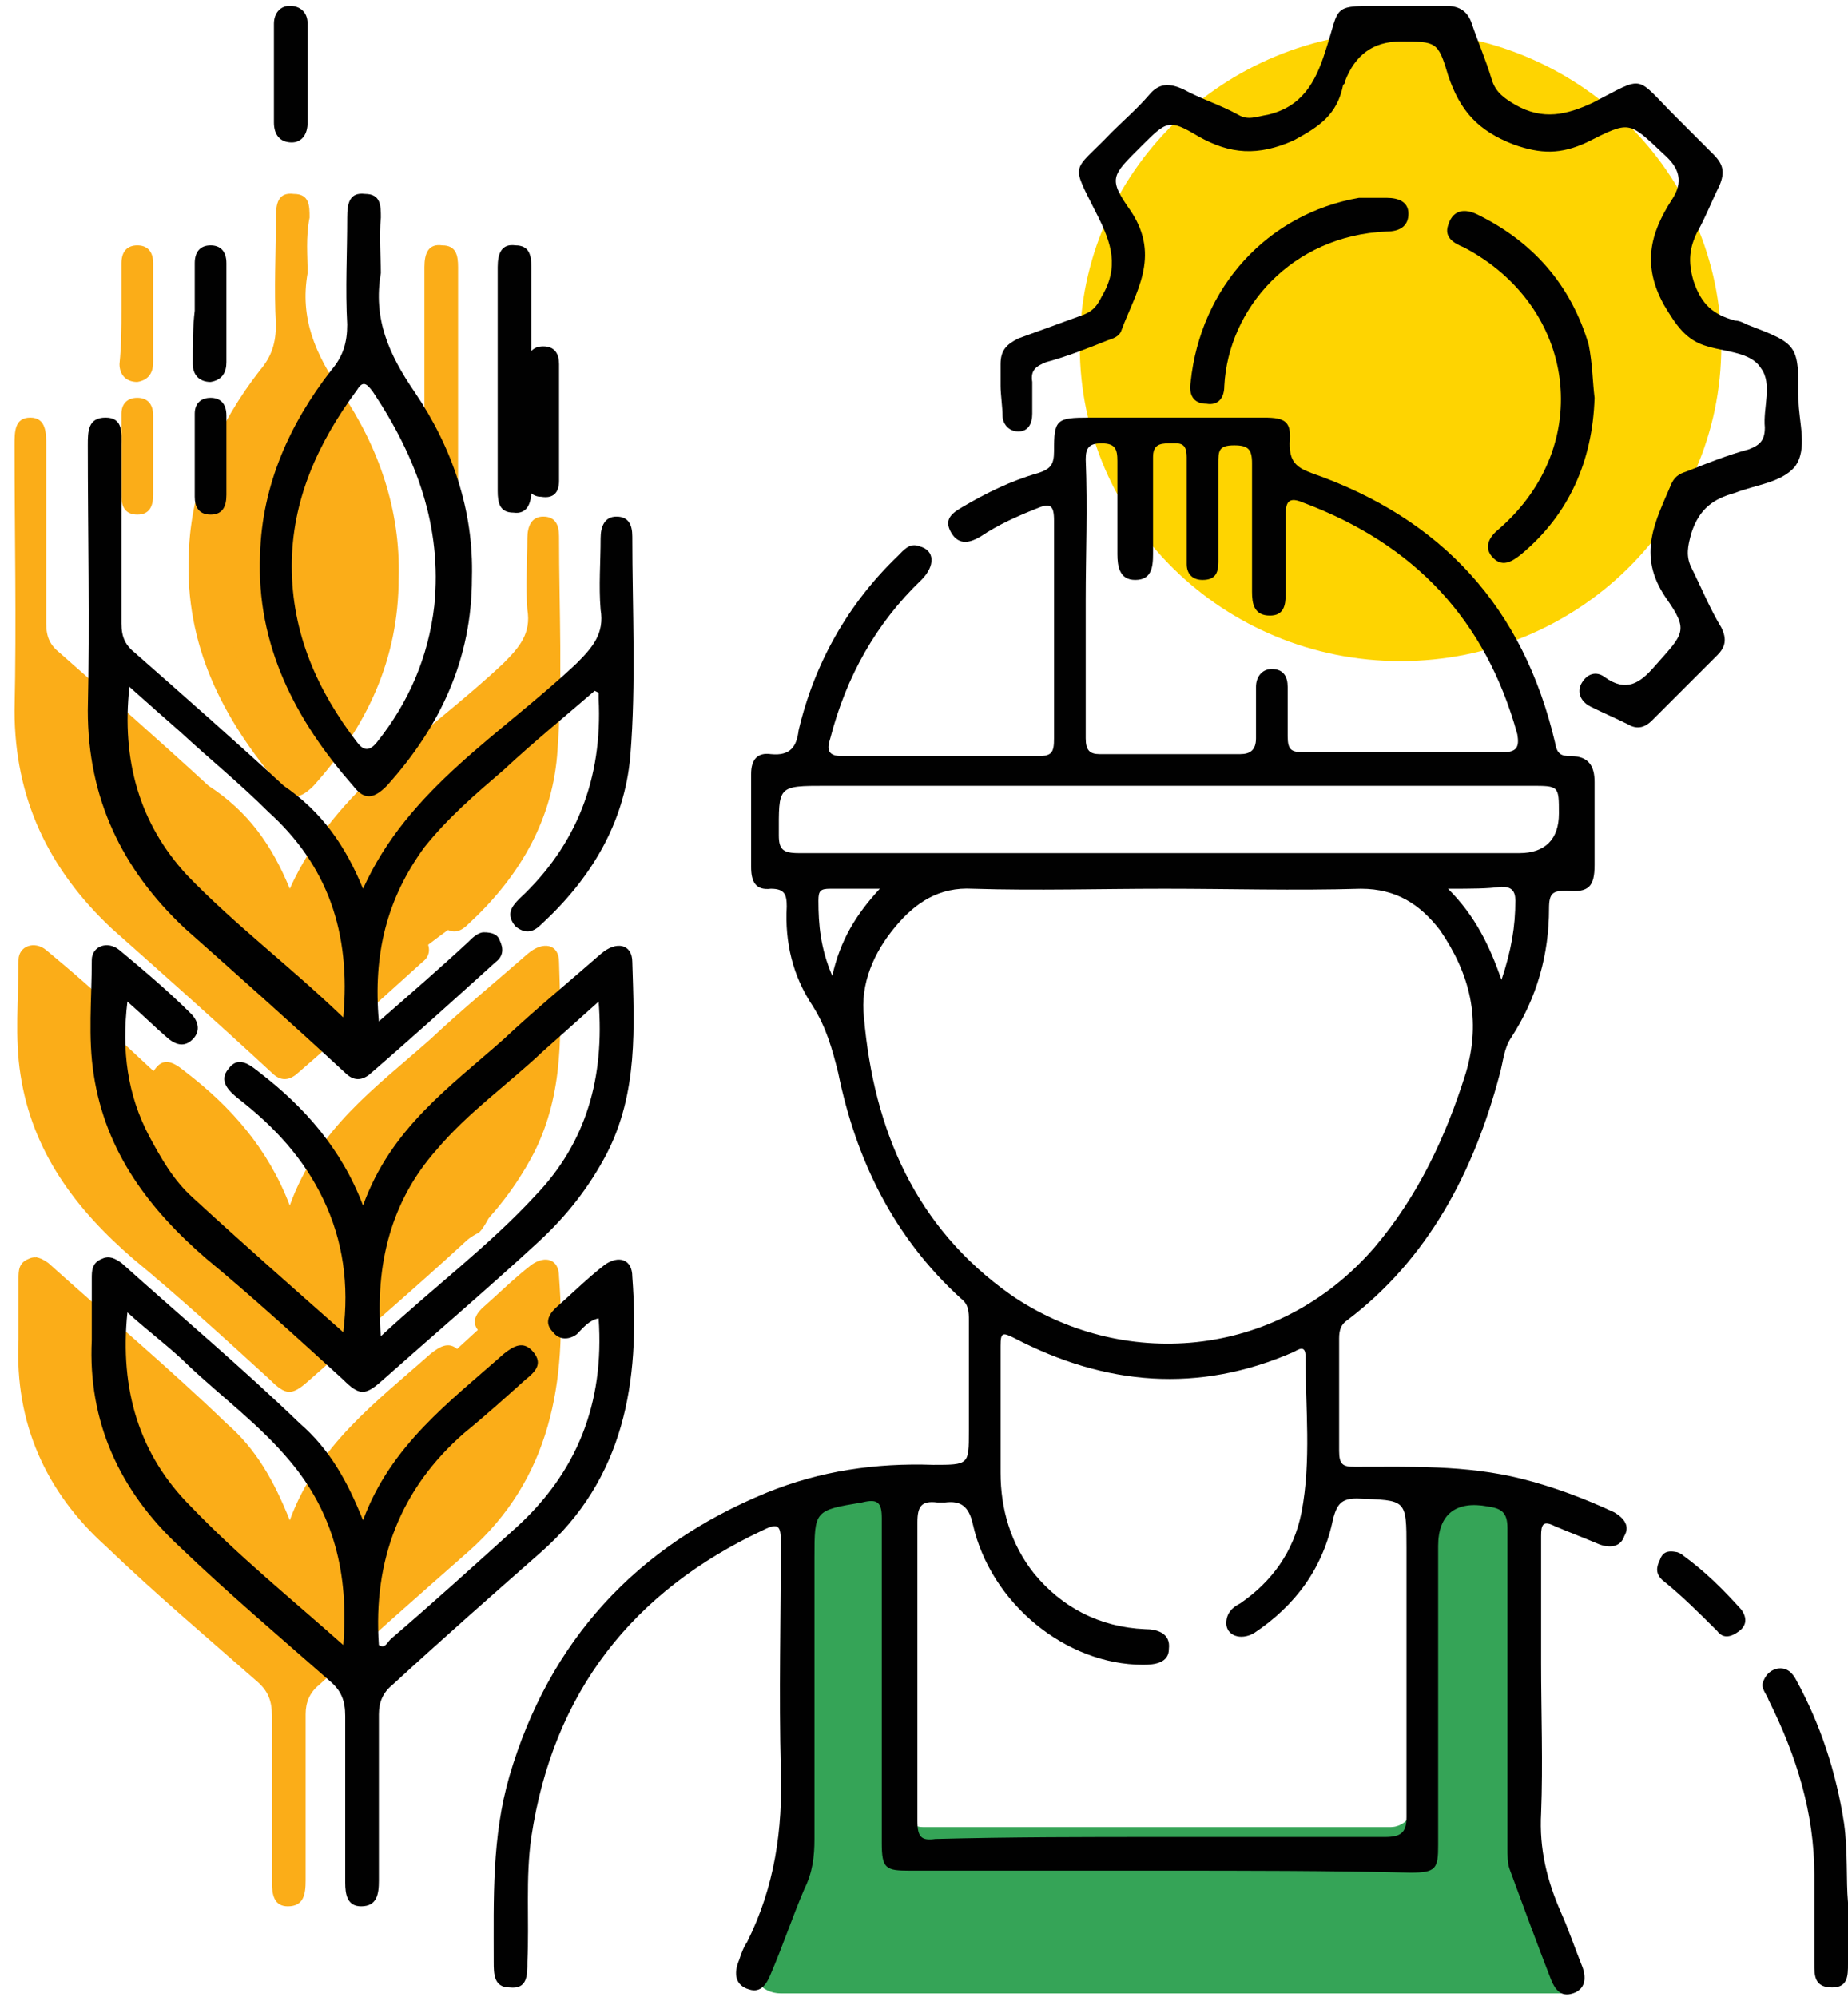
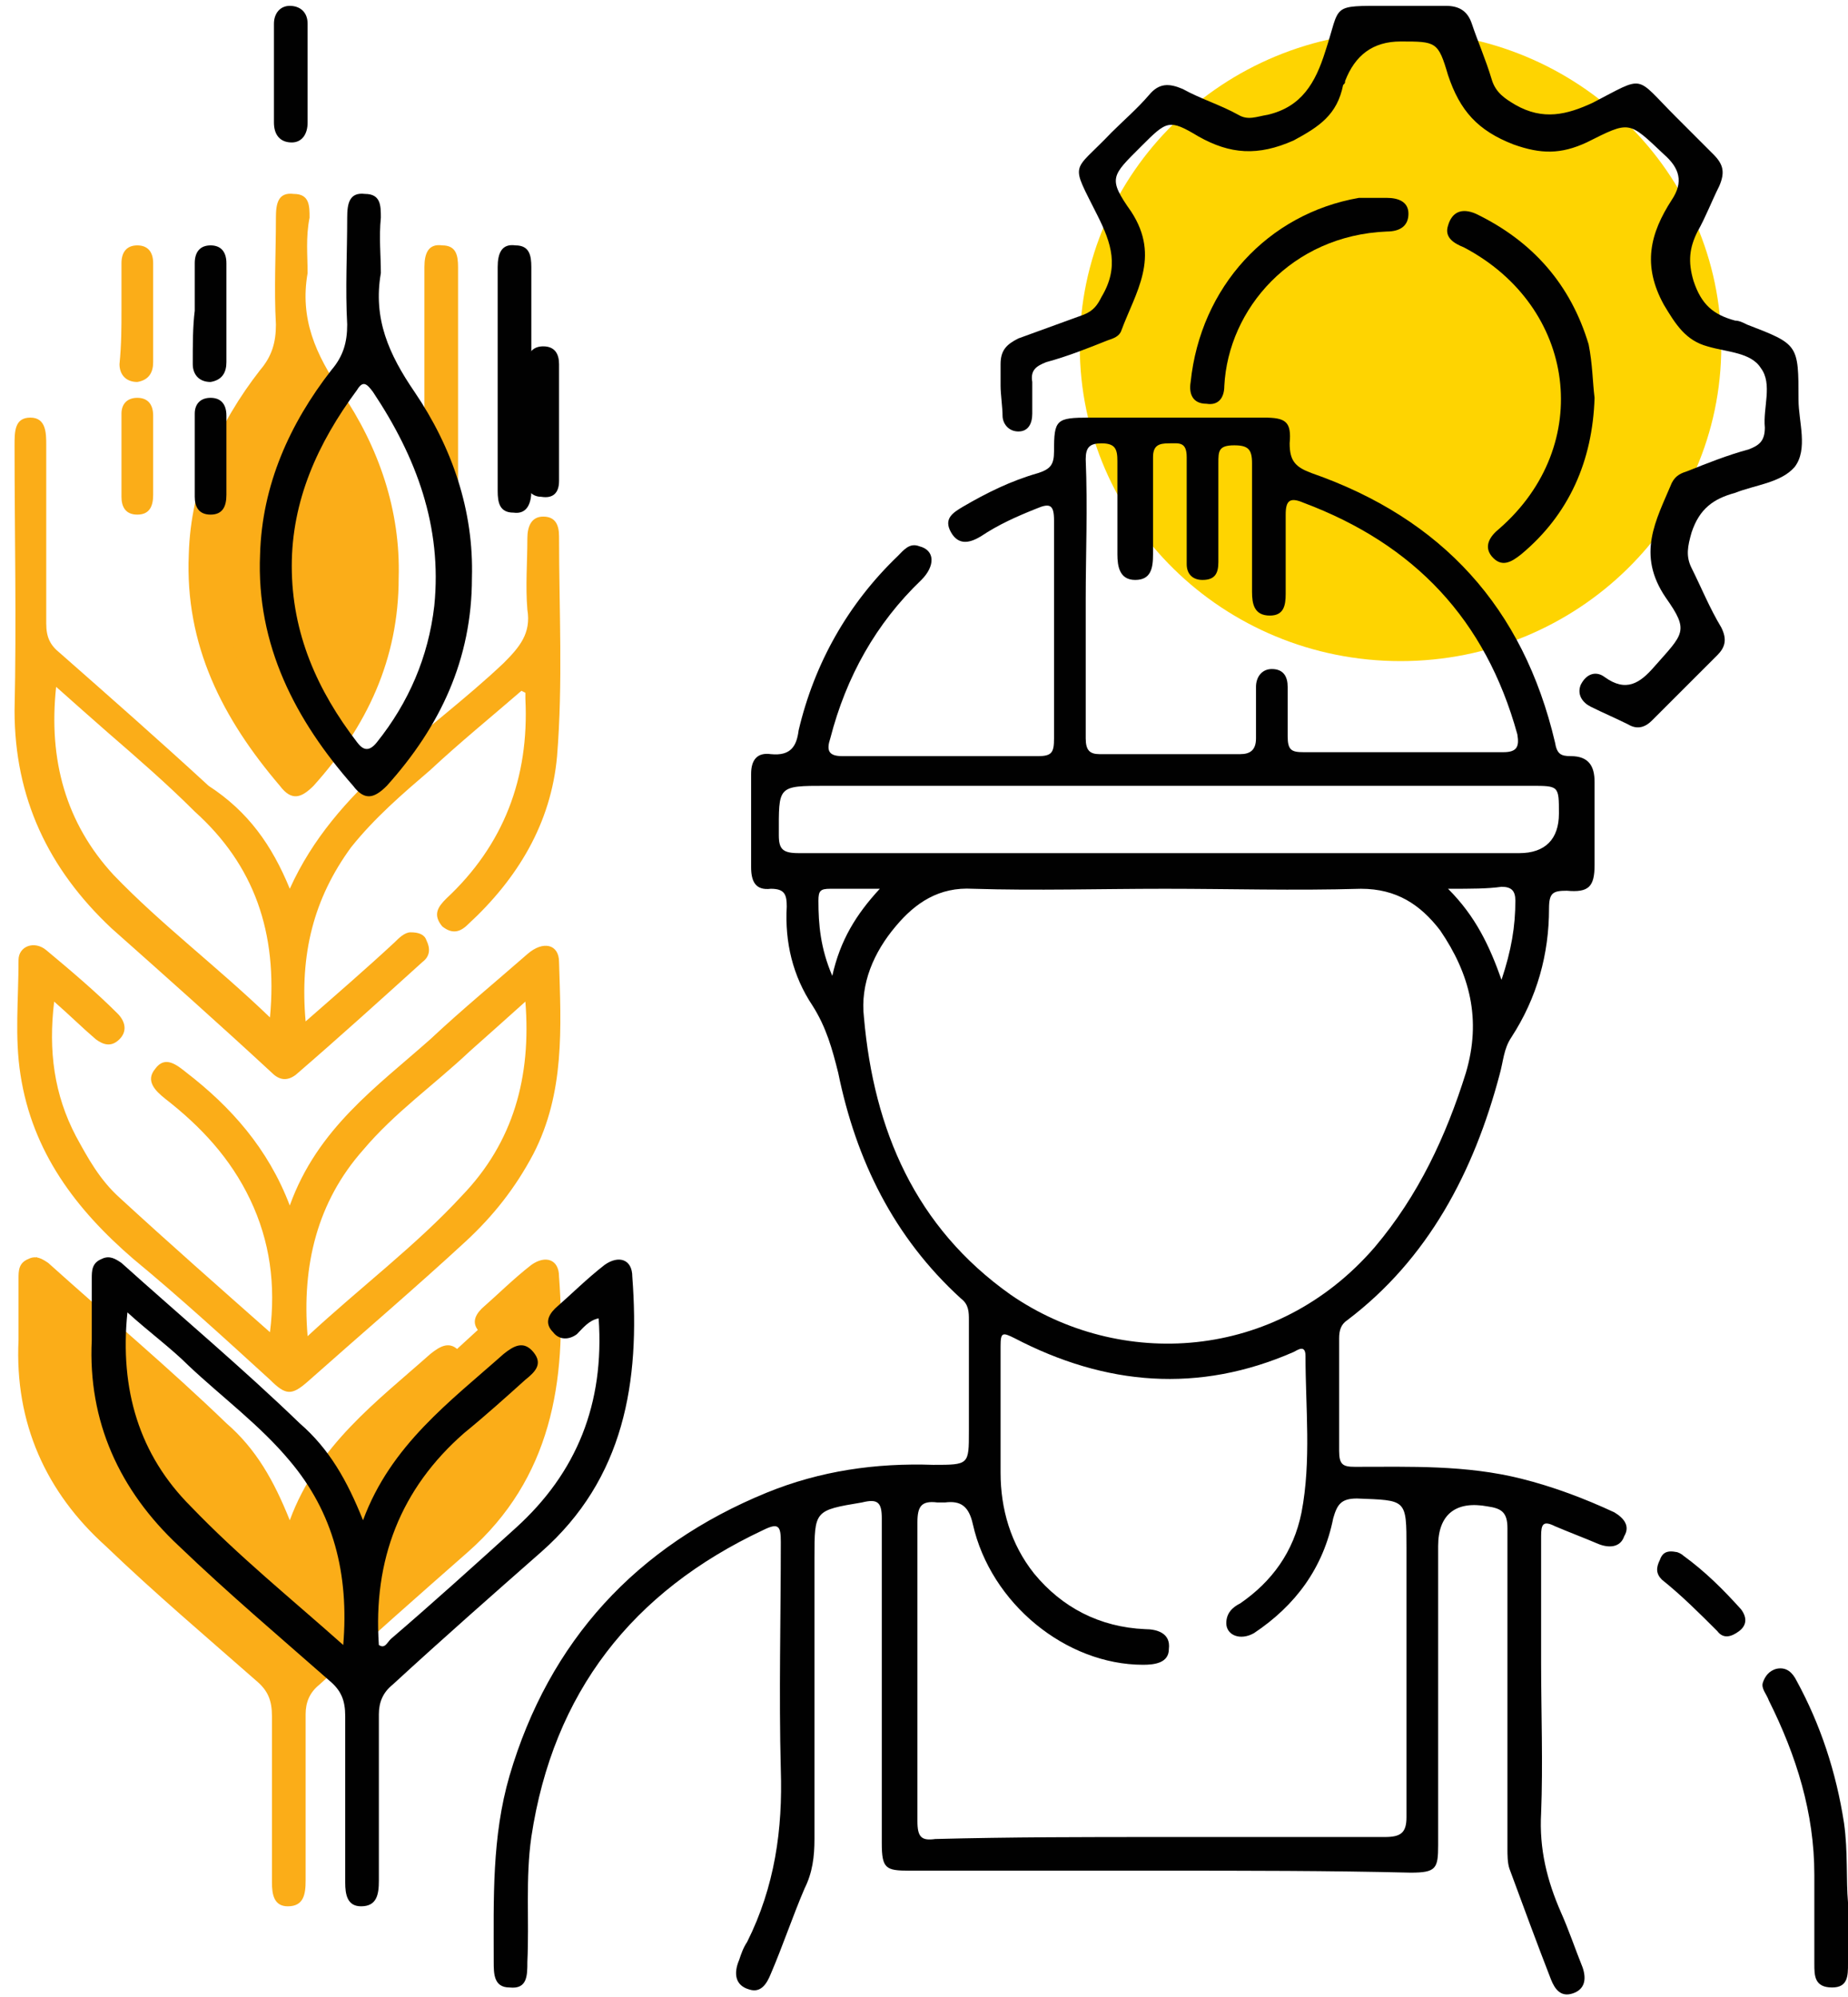
<svg xmlns="http://www.w3.org/2000/svg" width="124" height="134" viewBox="0 0 124 134" fill="none">
  <path d="M19.444 24.041C19.444 24.041 5.228 37.592 19.444 52.471C23.297 48.752 26.618 43.57 25.555 37.725C24.359 31.879 21.968 26.166 19.444 24.041Z" fill="#FBAD18" />
  <path d="M19.444 59.645C22.499 52.87 28.744 49.283 33.792 44.5C34.855 43.437 35.652 42.507 35.386 40.913C35.253 39.319 35.386 37.725 35.386 36.13C35.386 35.333 35.652 34.669 36.449 34.669C37.246 34.669 37.512 35.2 37.512 35.998C37.512 40.913 37.778 45.829 37.379 50.744C36.98 55.261 34.722 58.981 31.401 62.037C30.869 62.568 30.338 62.701 29.674 62.17C29.009 61.373 29.408 60.841 29.939 60.31C33.792 56.723 35.519 52.206 35.253 46.892C35.253 46.759 35.253 46.626 35.253 46.493C35.253 46.493 35.253 46.493 34.988 46.36C32.995 48.087 30.869 49.814 28.876 51.674C27.017 53.269 25.157 54.863 23.562 56.856C21.038 60.31 20.108 64.03 20.507 68.547C22.632 66.687 24.625 64.96 26.485 63.233C26.751 62.967 27.149 62.568 27.548 62.568C28.079 62.568 28.478 62.701 28.611 63.1C28.876 63.631 28.876 64.163 28.345 64.561C25.555 67.085 22.765 69.61 19.842 72.134C19.311 72.532 18.779 72.532 18.248 72.001C14.661 68.68 11.074 65.491 7.487 62.303C3.236 58.317 0.977 53.534 0.977 47.689C1.11 41.71 0.977 35.732 0.977 29.886C0.977 28.956 0.977 28.026 2.04 28.026C3.103 28.026 3.103 29.089 3.103 29.886C3.103 33.872 3.103 37.858 3.103 41.843C3.103 42.773 3.368 43.304 4.033 43.836C7.354 46.759 10.675 49.681 13.997 52.737C16.654 54.464 18.248 56.723 19.444 59.645ZM18.115 68.281C18.647 62.568 17.052 58.051 13.067 54.464C11.207 52.604 9.214 50.877 7.221 49.15C6.158 48.22 4.963 47.157 3.767 46.094C3.236 51.01 4.431 55.261 7.62 58.716C10.808 62.037 14.528 64.827 18.115 68.281Z" fill="#FBAD18" />
  <path d="M19.444 102.026C21.304 96.978 25.289 94.055 28.876 90.866C29.541 90.335 30.205 89.936 30.869 90.733C31.534 91.531 31.002 92.062 30.338 92.593C29.009 93.789 27.681 94.985 26.219 96.18C21.968 99.9 20.108 104.683 20.507 110.396C20.905 110.662 21.038 110.263 21.304 109.997C24.094 107.606 26.884 105.082 29.674 102.557C33.792 98.838 35.652 94.188 35.253 88.475C34.589 88.608 34.191 89.139 33.792 89.538C33.261 89.936 32.596 89.936 32.198 89.405C31.666 88.874 31.799 88.342 32.331 87.811C33.394 86.881 34.456 85.818 35.652 84.888C36.582 84.224 37.512 84.489 37.512 85.685C38.043 92.726 36.98 99.236 31.401 104.152C28.079 107.074 24.758 109.997 21.437 113.053C20.772 113.584 20.507 114.249 20.507 115.046C20.507 118.766 20.507 122.486 20.507 126.205C20.507 127.135 20.374 127.933 19.311 127.933C18.381 127.933 18.248 127.135 18.248 126.338C18.248 122.618 18.248 118.898 18.248 115.179C18.248 114.116 17.982 113.451 17.185 112.787C13.864 109.864 10.41 106.942 7.088 103.753C3.103 100.166 0.977 95.516 1.243 89.936C1.243 88.608 1.243 87.146 1.243 85.818C1.243 85.286 1.243 84.755 1.907 84.489C2.438 84.224 2.837 84.489 3.236 84.755C7.221 88.342 11.34 91.796 15.192 95.516C17.185 97.243 18.381 99.369 19.444 102.026ZM18.115 110.396C18.514 105.613 17.451 101.495 14.528 98.04C12.535 95.649 10.011 93.789 7.753 91.663C6.557 90.468 5.096 89.405 3.634 88.076C3.103 93.258 4.431 97.642 7.885 101.096C11.074 104.417 14.528 107.207 18.115 110.396Z" fill="#FBAD18" />
  <path d="M19.444 80.902C21.304 75.721 25.289 72.931 28.876 69.743C31.002 67.75 33.261 65.89 35.386 64.03C36.449 63.1 37.512 63.365 37.512 64.561C37.645 68.945 37.91 73.33 35.785 77.448C34.589 79.707 33.128 81.567 31.268 83.294C27.814 86.482 24.227 89.538 20.64 92.726C19.577 93.656 19.178 93.656 18.115 92.593C15.06 89.803 12.004 87.013 8.948 84.489C5.096 81.168 2.173 77.315 1.376 72.134C0.977 69.61 1.243 67.085 1.243 64.428C1.243 63.498 2.306 63.1 3.103 63.764C4.697 65.093 6.424 66.554 7.885 68.015C8.417 68.547 8.55 69.211 8.018 69.743C7.487 70.274 6.955 70.141 6.424 69.743C5.494 68.945 4.697 68.148 3.634 67.218C3.236 70.54 3.634 73.462 5.096 76.252C5.893 77.714 6.69 79.175 8.018 80.371C11.34 83.427 14.661 86.349 18.115 89.405C18.514 86.216 18.115 83.294 16.787 80.504C15.458 77.714 13.465 75.588 11.074 73.728C10.41 73.197 9.745 72.532 10.41 71.735C11.074 70.805 11.871 71.47 12.535 72.001C15.458 74.26 17.982 77.049 19.444 80.902ZM35.253 67.218C33.925 68.414 32.729 69.477 31.534 70.54C29.142 72.798 26.485 74.658 24.359 77.182C21.304 80.636 20.241 84.888 20.64 89.671C24.227 86.349 27.947 83.559 31.002 80.238C34.456 76.651 35.652 72.267 35.253 67.218Z" fill="#FBAD18" />
  <path d="M20.64 18.328C20.108 21.384 21.171 23.775 22.898 26.299C25.422 30.019 26.884 34.27 26.751 38.788C26.751 44.234 24.625 48.752 21.038 52.737C20.241 53.534 19.577 53.8 18.779 52.737C14.927 48.22 12.402 43.304 12.668 37.193C12.801 32.543 14.661 28.425 17.451 24.838C18.248 23.908 18.514 22.978 18.514 21.782C18.381 19.391 18.514 16.999 18.514 14.608C18.514 13.678 18.647 12.881 19.709 13.014C20.772 13.014 20.772 13.811 20.772 14.608C20.507 15.937 20.64 17.132 20.64 18.328ZM14.794 37.99C14.794 42.507 16.521 46.36 19.178 49.814C19.577 50.346 19.975 50.479 20.507 49.814C22.632 47.157 23.961 44.102 24.359 40.647C24.891 35.333 23.164 30.683 20.241 26.299C19.842 25.768 19.577 25.502 19.178 26.166C16.388 29.753 14.661 33.606 14.794 37.99Z" fill="#FBAD18" />
  <path d="M28.478 25.369C28.478 22.978 28.478 20.454 28.478 17.929C28.478 16.999 28.744 16.335 29.674 16.468C30.604 16.468 30.736 17.132 30.736 17.929C30.736 22.978 30.736 28.026 30.736 32.942C30.736 33.739 30.471 34.536 29.541 34.403C28.611 34.403 28.478 33.739 28.478 32.942C28.478 30.55 28.478 28.026 28.478 25.369Z" fill="#FBAD18" />
  <path d="M8.151 20.852C8.151 19.789 8.151 18.727 8.151 17.664C8.151 16.866 8.55 16.468 9.214 16.468C9.878 16.468 10.277 16.866 10.277 17.664C10.277 19.922 10.277 22.048 10.277 24.306C10.277 24.971 10.011 25.502 9.214 25.635C8.417 25.635 8.018 25.104 8.018 24.439C8.151 23.111 8.151 21.915 8.151 20.852Z" fill="#FBAD18" />
  <path d="M10.277 30.55C10.277 31.48 10.277 32.278 10.277 33.208C10.277 34.005 10.011 34.536 9.214 34.536C8.417 34.536 8.151 34.005 8.151 33.34C8.151 31.48 8.151 29.62 8.151 27.761C8.151 27.096 8.55 26.698 9.214 26.698C9.878 26.698 10.277 27.096 10.277 27.893C10.277 28.691 10.277 29.62 10.277 30.55Z" fill="#FBAD18" />
-   <path d="M2.173 42.906L17.584 57.387L19.444 61.24L21.569 57.254L30.471 49.017L33.659 46.094L36.582 44.367V50.08C36.582 50.08 32.862 60.708 31.799 61.24C30.736 61.638 19.444 70.672 19.444 70.672L12.535 64.561L5.76 57.786C5.76 57.786 2.04 53.269 2.306 49.947C2.571 46.759 2.173 42.906 2.173 42.906Z" fill="#FBAD18" />
-   <path d="M2.438 64.561L17.849 78.909L19.709 82.762L21.835 78.777L30.736 70.54L33.925 67.617L36.848 65.89V71.602C36.848 71.602 33.128 82.231 32.065 82.762C31.002 83.161 19.709 92.195 19.709 92.195L12.801 86.216L5.893 79.441C5.893 79.441 2.173 74.924 2.438 71.602C2.704 68.281 2.438 64.561 2.438 64.561Z" fill="#FBAD18" />
  <path d="M2.438 84.356L17.849 98.838L19.709 102.69L21.835 98.705L30.736 90.468L33.925 87.545L36.848 85.818V91.531C36.848 91.531 33.128 102.159 32.065 102.69C31.002 103.089 19.709 112.123 19.709 112.123L12.801 106.145L5.893 99.369C5.893 99.369 2.173 94.852 2.438 91.531C2.571 88.342 2.438 84.356 2.438 84.356Z" fill="#FBAD18" />
  <path d="M93.975 44.367C105.861 44.367 115.497 34.91 115.497 23.244C115.497 11.577 105.861 2.12 93.975 2.12C82.088 2.12 72.453 11.577 72.453 23.244C72.453 34.91 82.088 44.367 93.975 44.367Z" fill="#FED401" />
-   <path d="M53.72 101.76L55.846 100.166C55.979 100.033 56.244 99.9 56.51 99.9L58.636 99.635C59.3 99.502 59.964 99.9 60.23 100.565L60.496 101.229C60.496 101.362 60.496 101.495 60.496 101.627V121.29C60.496 122.087 61.16 122.618 61.957 122.618H93.311C94.108 122.618 94.772 121.954 94.772 121.29V101.096C94.772 100.698 95.038 100.166 95.436 100.033L96.101 99.635C96.366 99.502 96.632 99.369 97.031 99.369H99.555C99.953 99.369 100.485 99.502 100.751 99.9L102.345 101.893C102.61 102.159 102.61 102.425 102.61 102.823V107.34L102.212 121.821C102.212 121.954 102.212 122.22 102.345 122.353L105.799 131.918C106.198 132.848 106.33 133.778 105.268 133.778H52.392C51.063 133.778 50.133 132.582 50.664 131.387L53.587 124.08C53.587 123.947 53.72 123.814 53.72 123.548L53.322 102.956C53.189 102.425 53.322 102.026 53.72 101.76Z" fill="#35A457" />
  <path d="M77.9 125.541C72.32 125.541 66.607 125.541 61.027 125.541C59.433 125.541 59.167 125.408 59.167 123.681C59.167 116.374 59.167 109.067 59.167 101.893C59.167 100.83 58.901 100.565 57.839 100.83C54.65 101.362 54.65 101.362 54.65 104.55C54.65 110.794 54.65 117.171 54.65 123.416C54.65 124.611 54.517 125.674 53.986 126.737C53.189 128.597 52.524 130.59 51.727 132.45C51.462 133.114 51.063 133.778 50.266 133.512C49.336 133.247 49.203 132.45 49.602 131.52C49.734 131.121 49.867 130.723 50.133 130.324C51.993 126.604 52.524 122.751 52.392 118.766C52.259 113.717 52.392 108.536 52.392 103.487C52.392 102.425 52.259 102.159 51.196 102.69C42.428 106.809 37.113 113.584 35.652 123.283C35.253 126.073 35.519 128.863 35.386 131.653C35.386 132.583 35.386 133.512 34.191 133.38C33.128 133.38 33.128 132.45 33.128 131.653C33.128 127.401 32.995 123.283 34.191 119.164C36.848 110.13 42.693 103.753 51.462 100.166C55.049 98.705 58.769 98.173 62.621 98.306C65.013 98.306 65.013 98.306 65.013 96.048C65.013 93.656 65.013 91.132 65.013 88.608C65.013 88.076 65.013 87.545 64.481 87.146C59.964 83.028 57.44 77.847 56.244 72.001C55.846 70.407 55.447 68.945 54.517 67.484C53.189 65.491 52.657 63.233 52.79 60.841C52.79 60.044 52.657 59.646 51.727 59.646C50.664 59.778 50.399 59.114 50.399 58.184C50.399 56.059 50.399 54.066 50.399 51.94C50.399 51.01 50.797 50.479 51.727 50.611C53.056 50.744 53.454 50.08 53.587 49.017C54.65 44.5 56.909 40.515 60.23 37.326C60.629 36.928 61.027 36.396 61.691 36.662C62.754 36.928 62.754 37.99 61.824 38.92C58.769 41.843 56.776 45.43 55.713 49.549C55.447 50.346 55.58 50.744 56.51 50.744C60.894 50.744 65.278 50.744 69.663 50.744C70.593 50.744 70.725 50.479 70.725 49.549C70.725 44.633 70.725 39.717 70.725 34.935C70.725 33.872 70.46 33.739 69.53 34.138C68.201 34.669 67.006 35.2 65.81 35.998C65.146 36.396 64.349 36.662 63.817 35.732C63.286 34.802 63.95 34.403 64.614 34.005C66.208 33.075 67.803 32.278 69.663 31.746C70.46 31.48 70.725 31.215 70.725 30.285C70.725 28.159 70.858 28.026 73.117 28.026C76.97 28.026 80.955 28.026 84.808 28.026C86.269 28.026 86.668 28.292 86.535 29.753C86.535 30.949 86.934 31.348 87.996 31.746C96.765 34.802 102.212 40.78 104.338 49.814C104.47 50.611 104.736 50.744 105.4 50.744C106.596 50.744 106.995 51.409 106.995 52.471C106.995 54.331 106.995 56.191 106.995 58.051C106.995 59.513 106.596 59.911 105.135 59.778C104.205 59.778 103.939 59.911 103.939 60.974C103.939 64.03 103.142 66.953 101.415 69.61C100.883 70.407 100.883 71.204 100.618 72.134C98.891 78.644 95.835 84.489 90.388 88.608C89.989 88.874 89.856 89.272 89.856 89.803C89.856 92.328 89.856 94.852 89.856 97.376C89.856 98.306 90.122 98.439 90.919 98.439C94.639 98.439 98.359 98.306 102.079 99.236C104.205 99.767 106.33 100.565 108.323 101.495C108.987 101.893 109.386 102.425 108.987 103.089C108.722 103.886 107.925 103.886 107.26 103.62C106.33 103.222 105.268 102.823 104.338 102.425C103.54 102.026 103.408 102.292 103.408 103.089C103.408 105.879 103.408 108.669 103.408 111.592C103.408 114.913 103.54 118.367 103.408 121.688C103.275 124.08 103.806 126.206 104.736 128.331C105.268 129.527 105.666 130.723 106.198 132.051C106.463 132.848 106.33 133.512 105.533 133.778C104.736 134.044 104.338 133.512 104.072 132.848C103.142 130.457 102.212 127.933 101.282 125.408C101.149 125.01 101.149 124.478 101.149 124.08C101.149 116.906 101.149 109.732 101.149 102.557C101.149 101.495 100.751 101.229 99.82 101.096C97.695 100.698 96.499 101.627 96.499 103.753C96.499 110.529 96.499 117.171 96.499 123.814C96.499 125.408 96.366 125.674 94.639 125.674C89.192 125.541 83.612 125.541 77.9 125.541ZM78.165 59.646C73.781 59.646 69.53 59.778 65.278 59.646C63.02 59.513 61.426 60.575 60.097 62.17C58.636 63.897 57.706 66.023 57.971 68.281C58.636 75.854 61.426 82.364 67.803 86.881C75.11 91.929 85.605 91.398 92.248 83.692C95.171 80.238 97.031 76.252 98.359 72.001C99.422 68.414 98.625 65.358 96.632 62.435C95.303 60.708 93.709 59.646 91.318 59.646C86.801 59.778 82.549 59.646 78.165 59.646ZM77.9 123.283C82.948 123.283 87.996 123.283 92.912 123.283C93.975 123.283 94.374 123.017 94.374 121.954C94.374 115.976 94.374 109.864 94.374 103.886C94.374 100.565 94.374 100.698 91.052 100.565C89.989 100.565 89.724 100.963 89.458 101.893C88.794 105.215 86.934 107.739 84.144 109.599C83.214 110.13 82.284 109.732 82.284 108.934C82.284 108.27 82.682 107.872 83.214 107.606C85.339 106.145 86.801 104.152 87.332 101.495C87.996 98.04 87.598 94.453 87.598 90.999C87.598 90.202 87.067 90.601 86.801 90.733C80.424 93.523 74.18 92.992 68.068 89.803C67.271 89.405 67.138 89.405 67.138 90.335C67.138 93.125 67.138 95.915 67.138 98.838C67.138 101.229 67.803 103.62 69.397 105.613C71.257 107.872 73.781 109.2 76.837 109.333C77.634 109.333 78.564 109.599 78.431 110.662C78.431 111.592 77.501 111.724 76.704 111.724C71.523 111.724 66.474 107.606 65.278 102.292C65.013 101.096 64.481 100.698 63.419 100.83C63.286 100.83 63.02 100.83 62.887 100.83C61.824 100.698 61.559 101.096 61.559 102.159C61.559 108.802 61.559 115.577 61.559 122.22C61.559 123.283 61.824 123.548 62.754 123.416C67.803 123.283 72.851 123.283 77.9 123.283ZM72.851 40.249C72.851 43.304 72.851 46.36 72.851 49.549C72.851 50.346 73.117 50.611 73.781 50.611C76.97 50.611 80.025 50.611 83.214 50.611C83.878 50.611 84.277 50.346 84.277 49.549C84.277 48.486 84.277 47.29 84.277 46.094C84.277 45.43 84.675 44.899 85.339 44.899C86.137 44.899 86.402 45.43 86.402 46.094C86.402 47.157 86.402 48.353 86.402 49.416C86.402 50.346 86.668 50.479 87.465 50.479C91.982 50.479 96.499 50.479 100.883 50.479C101.813 50.479 101.946 50.08 101.813 49.283C99.688 41.577 94.905 36.529 87.465 33.739C86.535 33.34 86.269 33.606 86.269 34.536C86.269 36.263 86.269 37.99 86.269 39.85C86.269 40.647 86.136 41.312 85.207 41.312C84.144 41.312 84.011 40.515 84.011 39.717C84.011 39.452 84.011 39.186 84.011 38.92C84.011 36.263 84.011 33.739 84.011 31.082C84.011 30.152 83.745 29.886 82.815 29.886C81.752 29.886 81.752 30.285 81.752 31.082C81.752 33.34 81.752 35.466 81.752 37.725C81.752 38.522 81.487 38.92 80.689 38.92C80.025 38.92 79.627 38.522 79.627 37.858C79.627 37.459 79.627 37.06 79.627 36.662C79.627 34.669 79.627 32.676 79.627 30.683C79.627 29.62 79.095 29.753 78.431 29.753C77.767 29.753 77.368 29.886 77.368 30.683C77.368 32.809 77.368 35.068 77.368 37.193C77.368 38.123 77.235 38.92 76.172 38.92C75.11 38.92 74.977 37.99 74.977 37.193C74.977 35.068 74.977 33.075 74.977 30.949C74.977 30.152 74.844 29.753 73.914 29.753C73.117 29.753 72.851 30.019 72.851 30.816C72.984 34.138 72.851 37.193 72.851 40.249ZM78.431 57.254C86.269 57.254 94.108 57.254 101.946 57.254C103.673 57.254 104.603 56.324 104.603 54.597C104.603 52.737 104.603 52.737 102.743 52.737C86.934 52.737 71.257 52.737 55.447 52.737C52.126 52.737 52.259 52.737 52.259 56.059C52.259 56.989 52.525 57.254 53.587 57.254C61.957 57.254 70.194 57.254 78.431 57.254ZM97.163 59.646C99.023 61.505 99.953 63.498 100.751 65.757C101.415 63.764 101.68 62.17 101.68 60.443C101.68 59.778 101.415 59.513 100.751 59.513C99.82 59.646 98.758 59.646 97.163 59.646ZM55.846 65.491C56.377 63.1 57.44 61.373 59.034 59.646C57.706 59.646 56.643 59.646 55.713 59.646C55.049 59.646 54.916 59.778 54.916 60.443C54.916 62.037 55.049 63.631 55.846 65.491Z" fill="#010101" />
  <path d="M67.138 25.901C67.138 25.369 67.138 24.971 67.138 24.439C67.138 23.509 67.537 23.111 68.334 22.712C69.796 22.181 71.257 21.649 72.718 21.118C73.383 20.852 73.648 20.454 73.914 19.922C75.11 17.929 74.578 16.335 73.648 14.475C71.788 10.755 71.921 11.685 74.578 8.895C75.375 8.098 76.305 7.301 77.103 6.371C77.767 5.574 78.431 5.574 79.361 5.972C80.557 6.637 81.885 7.035 83.081 7.7C83.745 8.098 84.277 7.832 85.074 7.7C87.332 7.168 88.262 5.574 88.927 3.448C89.989 0.26 89.192 0.393 93.178 0.393C94.506 0.393 95.702 0.393 97.031 0.393C97.961 0.393 98.492 0.791 98.758 1.588C99.156 2.784 99.688 3.98 100.086 5.308C100.352 6.238 101.016 6.637 101.681 7.035C103.54 8.098 105.135 7.7 106.862 6.902C110.449 5.043 109.652 5.043 112.442 7.832C113.239 8.63 114.169 9.56 114.966 10.357C115.63 11.021 115.763 11.552 115.364 12.482C114.833 13.545 114.435 14.608 113.903 15.538C113.372 16.601 113.239 17.531 113.637 18.859C114.169 20.454 114.966 21.118 116.427 21.516C116.693 21.516 116.959 21.649 117.224 21.782C120.679 23.111 120.679 23.111 120.679 26.831C120.679 28.292 121.343 30.152 120.413 31.348C119.483 32.41 117.756 32.543 116.427 33.075C114.966 33.473 114.036 34.138 113.505 35.732C113.239 36.662 113.106 37.326 113.505 38.123C114.169 39.452 114.7 40.78 115.497 42.109C115.896 42.906 115.763 43.437 115.232 43.969C113.77 45.43 112.309 46.892 110.847 48.353C110.449 48.752 109.917 49.017 109.253 48.619C108.456 48.22 107.526 47.822 106.729 47.423C106.198 47.157 105.799 46.626 106.065 45.962C106.463 45.164 107.128 45.032 107.659 45.43C109.12 46.493 110.05 45.829 110.98 44.766C112.973 42.507 113.372 42.374 111.777 40.116C109.785 37.193 111.113 34.935 112.176 32.41C112.442 31.879 112.84 31.746 113.239 31.613C114.567 31.082 115.896 30.55 117.357 30.152C118.022 29.886 118.42 29.62 118.42 28.691C118.287 27.362 118.952 25.768 118.154 24.705C117.49 23.642 115.896 23.642 114.567 23.244C113.106 22.845 112.442 21.782 111.645 20.454C110.183 17.797 110.715 15.671 112.176 13.412C112.973 12.217 112.707 11.287 111.645 10.357C109.253 8.098 109.386 8.098 106.463 9.56C104.736 10.357 103.408 10.357 101.548 9.692C99.156 8.762 97.961 7.434 97.163 5.043C96.499 2.784 96.366 2.784 93.975 2.784C92.115 2.784 90.919 3.714 90.255 5.441C90.255 5.574 90.255 5.574 90.122 5.707C89.724 7.7 88.528 8.497 86.801 9.427C84.409 10.489 82.549 10.357 80.424 9.161C78.431 7.965 78.298 8.098 76.571 9.825C74.578 11.818 74.313 11.951 75.907 14.209C77.9 17.265 76.172 19.657 75.243 22.181C75.11 22.579 74.711 22.712 74.313 22.845C72.984 23.376 71.656 23.908 70.194 24.306C69.53 24.572 69.131 24.838 69.264 25.635C69.264 26.299 69.264 27.096 69.264 27.761C69.264 28.425 68.998 28.956 68.334 28.956C67.67 28.956 67.271 28.425 67.271 27.893C67.271 27.362 67.138 26.432 67.138 25.901Z" fill="#010101" />
  <path d="M106.995 26.698C106.862 30.949 105.268 34.536 102.079 37.193C101.415 37.725 100.751 38.123 100.086 37.326C99.555 36.662 99.953 35.998 100.618 35.466C106.995 29.886 105.799 20.586 98.226 16.601C97.562 16.335 96.898 15.937 97.163 15.139C97.429 14.209 98.093 13.944 99.023 14.342C102.876 16.202 105.4 19.125 106.596 23.111C106.862 24.439 106.862 25.635 106.995 26.698Z" fill="#010101" />
  <path d="M124 127.667C124 129.394 124 130.59 124 131.785C124 132.583 124 133.38 122.937 133.38C121.741 133.38 121.741 132.583 121.741 131.785C121.741 129.793 121.741 127.8 121.741 125.807C121.741 121.688 120.546 117.836 118.686 114.116C118.553 113.717 118.154 113.319 118.287 112.92C118.42 112.522 118.686 112.123 119.217 111.99C119.882 111.857 120.28 112.256 120.546 112.787C122.14 115.71 123.203 118.899 123.734 122.353C124 124.213 123.867 126.206 124 127.667Z" fill="#010101" />
  <path d="M93.045 13.279C93.842 13.279 94.506 13.545 94.506 14.342C94.506 15.139 93.975 15.538 93.045 15.538C86.668 15.804 82.417 20.719 82.151 25.901C82.151 26.698 81.752 27.229 80.955 27.096C80.025 27.096 79.76 26.432 79.892 25.635C80.557 19.258 85.074 14.342 91.185 13.279C91.716 13.279 92.381 13.279 93.045 13.279Z" fill="#010101" />
  <path d="M35.386 28.292C35.386 27.096 35.386 25.768 35.386 24.439C35.386 23.642 35.785 23.244 36.449 23.244C37.246 23.244 37.512 23.775 37.512 24.439C37.512 27.096 37.512 29.753 37.512 32.278C37.512 33.075 37.113 33.473 36.316 33.34C35.652 33.34 35.253 32.809 35.253 32.145C35.386 30.949 35.386 29.62 35.386 28.292Z" fill="#010101" />
  <path d="M20.64 5.043C20.64 6.105 20.64 7.168 20.64 8.231C20.64 9.028 20.241 9.56 19.577 9.56C18.779 9.56 18.381 9.028 18.381 8.231C18.381 5.972 18.381 3.847 18.381 1.588C18.381 0.924 18.779 0.393 19.444 0.393C20.108 0.393 20.64 0.791 20.64 1.588C20.64 2.917 20.64 3.98 20.64 5.043Z" fill="#010101" />
-   <path d="M24.359 59.645C27.415 52.87 33.659 49.283 38.708 44.5C39.77 43.437 40.568 42.507 40.302 40.913C40.169 39.319 40.302 37.725 40.302 36.13C40.302 35.333 40.568 34.669 41.365 34.669C42.162 34.669 42.428 35.2 42.428 35.998C42.428 40.913 42.693 45.829 42.295 50.744C41.896 55.261 39.638 58.981 36.316 62.037C35.785 62.568 35.253 62.701 34.589 62.17C33.925 61.373 34.323 60.841 34.855 60.31C38.708 56.723 40.435 52.206 40.169 46.892C40.169 46.759 40.169 46.626 40.169 46.493C40.169 46.493 40.169 46.493 39.903 46.36C37.91 48.087 35.785 49.814 33.792 51.674C31.932 53.269 30.072 54.863 28.478 56.856C25.954 60.31 25.024 64.03 25.422 68.547C27.548 66.687 29.541 64.96 31.401 63.233C31.666 62.967 32.065 62.568 32.464 62.568C32.995 62.568 33.393 62.701 33.526 63.1C33.792 63.631 33.792 64.163 33.261 64.561C30.471 67.085 27.681 69.61 24.758 72.134C24.227 72.532 23.695 72.532 23.164 72.001C19.577 68.68 15.99 65.491 12.402 62.303C8.151 58.317 5.893 53.534 5.893 47.689C6.025 41.71 5.893 35.732 5.893 29.886C5.893 28.956 5.893 28.026 7.088 28.026C8.284 28.026 8.151 29.089 8.151 29.886C8.151 33.872 8.151 37.858 8.151 41.843C8.151 42.773 8.417 43.304 9.081 43.836C12.402 46.759 15.724 49.681 19.045 52.737C21.569 54.464 23.164 56.723 24.359 59.645ZM23.031 68.281C23.562 62.568 21.968 58.051 17.982 54.464C16.122 52.604 13.997 50.877 12.137 49.15C11.074 48.22 9.878 47.157 8.683 46.094C8.151 51.01 9.347 55.261 12.535 58.716C15.724 62.037 19.444 64.827 23.031 68.281Z" fill="#010101" />
  <path d="M24.359 102.026C26.219 96.978 30.205 94.055 33.792 90.866C34.456 90.335 35.12 89.936 35.785 90.733C36.449 91.531 35.918 92.062 35.253 92.593C33.925 93.789 32.596 94.985 31.135 96.18C26.884 99.9 25.024 104.683 25.422 110.396C25.821 110.662 25.954 110.263 26.219 109.997C29.009 107.606 31.799 105.082 34.589 102.557C38.708 98.838 40.568 94.188 40.169 88.475C39.505 88.608 39.106 89.139 38.708 89.538C38.176 89.936 37.512 89.936 37.113 89.405C36.582 88.874 36.715 88.342 37.246 87.811C38.309 86.881 39.372 85.818 40.568 84.888C41.498 84.224 42.428 84.489 42.428 85.685C42.959 92.726 41.896 99.236 36.316 104.152C32.995 107.074 29.674 109.997 26.352 113.053C25.688 113.584 25.422 114.249 25.422 115.046C25.422 118.766 25.422 122.486 25.422 126.205C25.422 127.135 25.289 127.933 24.227 127.933C23.297 127.933 23.164 127.135 23.164 126.338C23.164 122.618 23.164 118.898 23.164 115.179C23.164 114.116 22.898 113.451 22.101 112.787C18.779 109.864 15.325 106.942 12.004 103.753C8.018 100.033 5.893 95.383 6.158 89.936C6.158 88.608 6.158 87.146 6.158 85.818C6.158 85.286 6.158 84.755 6.823 84.489C7.354 84.224 7.753 84.489 8.151 84.755C12.137 88.342 16.255 91.796 20.108 95.516C22.101 97.243 23.297 99.369 24.359 102.026ZM23.031 110.396C23.429 105.613 22.367 101.495 19.444 98.04C17.451 95.649 14.927 93.789 12.668 91.663C11.473 90.468 10.011 89.405 8.55 88.076C8.018 93.258 9.347 97.642 12.801 101.096C15.99 104.417 19.444 107.207 23.031 110.396Z" fill="#010101" />
-   <path d="M24.359 80.902C26.219 75.721 30.205 72.931 33.792 69.743C35.918 67.75 38.176 65.89 40.302 64.03C41.365 63.1 42.428 63.365 42.428 64.561C42.56 68.945 42.826 73.33 40.7 77.448C39.505 79.707 38.043 81.567 36.183 83.294C32.729 86.482 29.142 89.538 25.555 92.726C24.492 93.656 24.094 93.656 23.031 92.593C19.975 89.803 16.919 87.013 13.864 84.489C10.011 81.168 7.088 77.315 6.291 72.134C5.893 69.61 6.158 67.085 6.158 64.428C6.158 63.498 7.221 63.1 8.018 63.764C9.613 65.093 11.34 66.554 12.801 68.015C13.332 68.547 13.465 69.211 12.934 69.743C12.402 70.274 11.871 70.141 11.34 69.743C10.41 68.945 9.613 68.148 8.55 67.218C8.151 70.54 8.55 73.462 10.011 76.252C10.808 77.714 11.605 79.175 12.934 80.371C16.255 83.427 19.577 86.349 23.031 89.405C23.429 86.216 23.031 83.294 21.702 80.504C20.374 77.714 18.381 75.588 15.99 73.728C15.325 73.197 14.661 72.532 15.325 71.735C15.99 70.805 16.787 71.47 17.451 72.001C20.374 74.26 22.898 77.049 24.359 80.902ZM40.169 67.218C38.84 68.414 37.645 69.477 36.449 70.54C34.058 72.798 31.401 74.658 29.275 77.182C26.219 80.636 25.157 84.888 25.555 89.671C29.142 86.349 32.862 83.559 35.918 80.238C39.372 76.651 40.568 72.267 40.169 67.218Z" fill="#010101" />
  <path d="M25.555 18.328C25.024 21.384 26.087 23.775 27.814 26.299C30.338 30.019 31.799 34.27 31.666 38.788C31.666 44.234 29.541 48.752 25.954 52.737C25.157 53.534 24.492 53.8 23.695 52.737C19.842 48.353 17.185 43.304 17.451 37.193C17.584 32.543 19.444 28.425 22.234 24.838C23.031 23.908 23.297 22.978 23.297 21.782C23.164 19.391 23.297 16.999 23.297 14.608C23.297 13.678 23.429 12.881 24.492 13.014C25.555 13.014 25.555 13.811 25.555 14.608C25.422 15.937 25.555 17.132 25.555 18.328ZM19.577 37.99C19.577 42.507 21.304 46.36 23.961 49.814C24.359 50.346 24.758 50.479 25.289 49.814C27.415 47.157 28.744 44.102 29.142 40.647C29.674 35.333 27.946 30.683 25.024 26.299C24.625 25.768 24.359 25.502 23.961 26.166C21.304 29.753 19.577 33.606 19.577 37.99Z" fill="#010101" />
  <path d="M33.394 25.369C33.394 22.978 33.394 20.454 33.394 17.929C33.394 16.999 33.659 16.335 34.589 16.468C35.519 16.468 35.652 17.132 35.652 17.929C35.652 22.978 35.652 28.026 35.652 32.942C35.652 33.739 35.386 34.536 34.456 34.403C33.526 34.403 33.394 33.739 33.394 32.942C33.394 30.55 33.394 28.026 33.394 25.369Z" fill="#010101" />
  <path d="M13.067 20.852C13.067 19.789 13.067 18.727 13.067 17.664C13.067 16.866 13.465 16.468 14.13 16.468C14.794 16.468 15.192 16.866 15.192 17.664C15.192 19.922 15.192 22.048 15.192 24.306C15.192 24.971 14.927 25.502 14.13 25.635C13.332 25.635 12.934 25.104 12.934 24.439C12.934 23.111 12.934 21.915 13.067 20.852Z" fill="#010101" />
  <path d="M15.192 30.55C15.192 31.48 15.192 32.278 15.192 33.208C15.192 34.005 14.927 34.536 14.13 34.536C13.332 34.536 13.067 34.005 13.067 33.34C13.067 31.48 13.067 29.62 13.067 27.761C13.067 27.096 13.465 26.698 14.13 26.698C14.794 26.698 15.192 27.096 15.192 27.893C15.192 28.691 15.192 29.62 15.192 30.55Z" fill="#010101" />
  <path d="M112.442 104.152C112.575 104.152 112.84 104.285 112.973 104.417C114.434 105.48 115.63 106.676 116.826 108.004C117.224 108.536 117.224 109.067 116.693 109.466C116.162 109.864 115.63 109.997 115.232 109.466C114.036 108.27 112.84 107.074 111.512 106.012C111.113 105.613 111.113 105.215 111.379 104.683C111.512 104.285 111.777 104.019 112.442 104.152Z" fill="#010101" />
</svg>